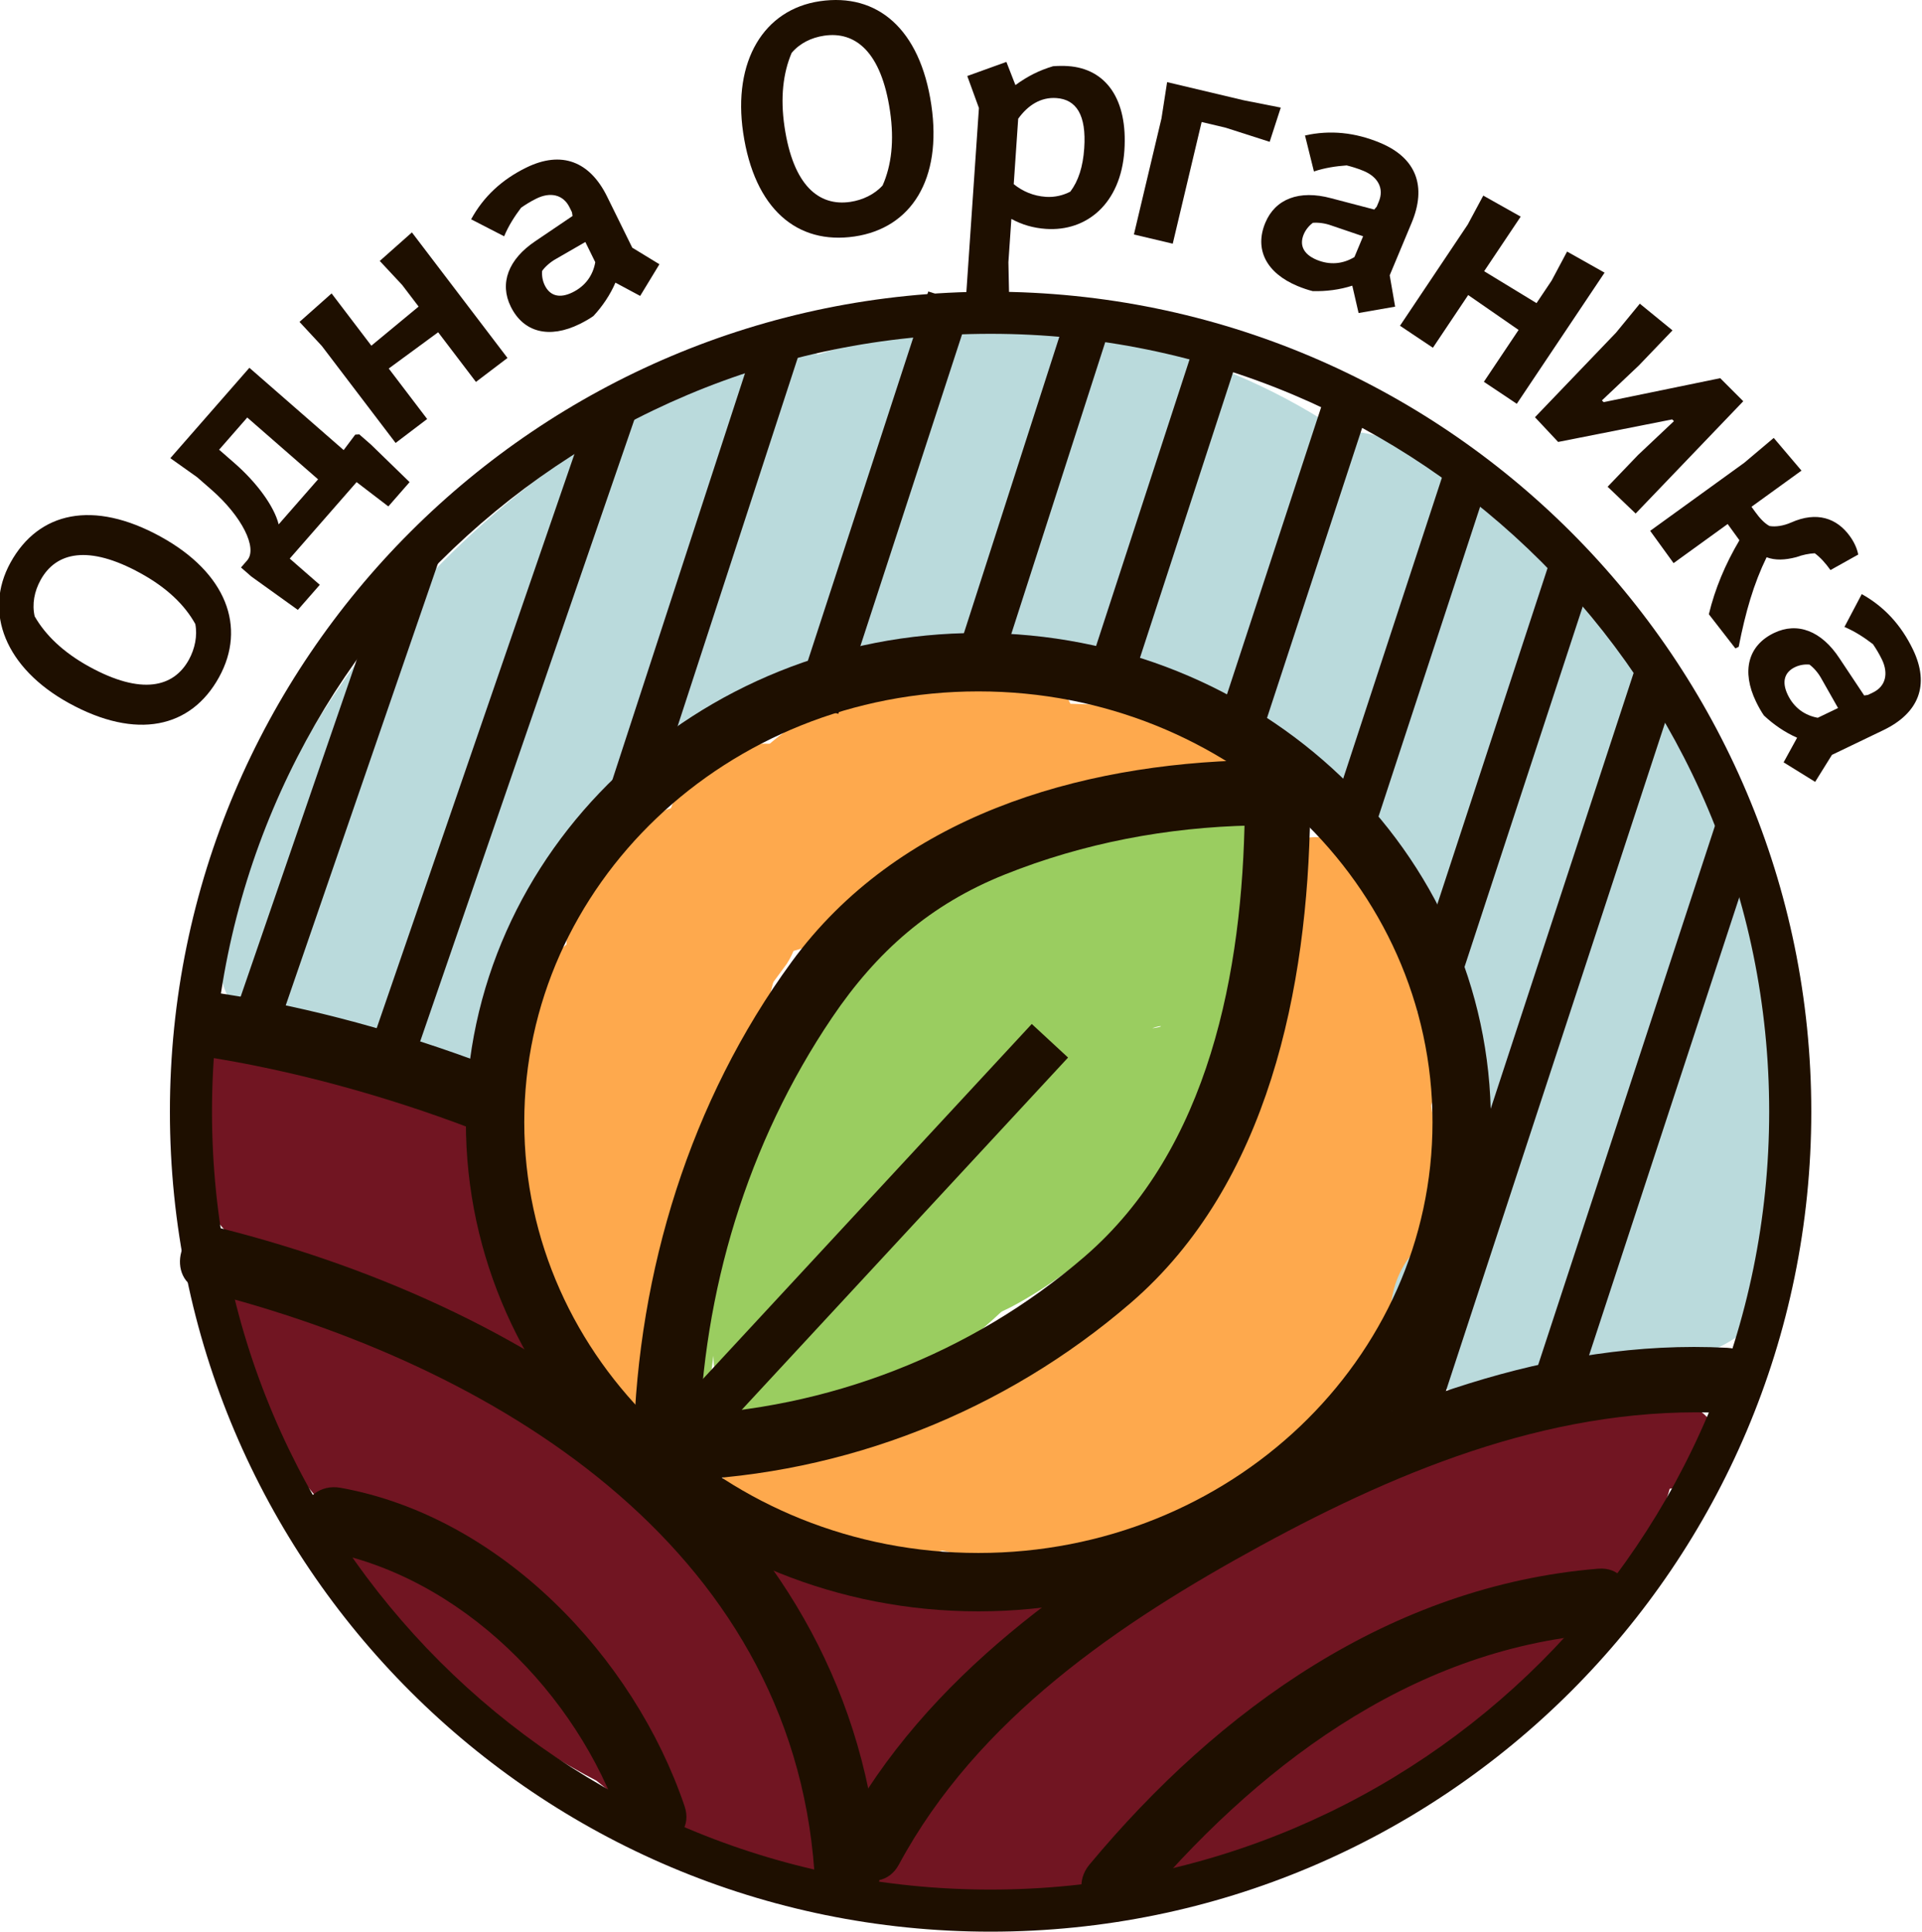
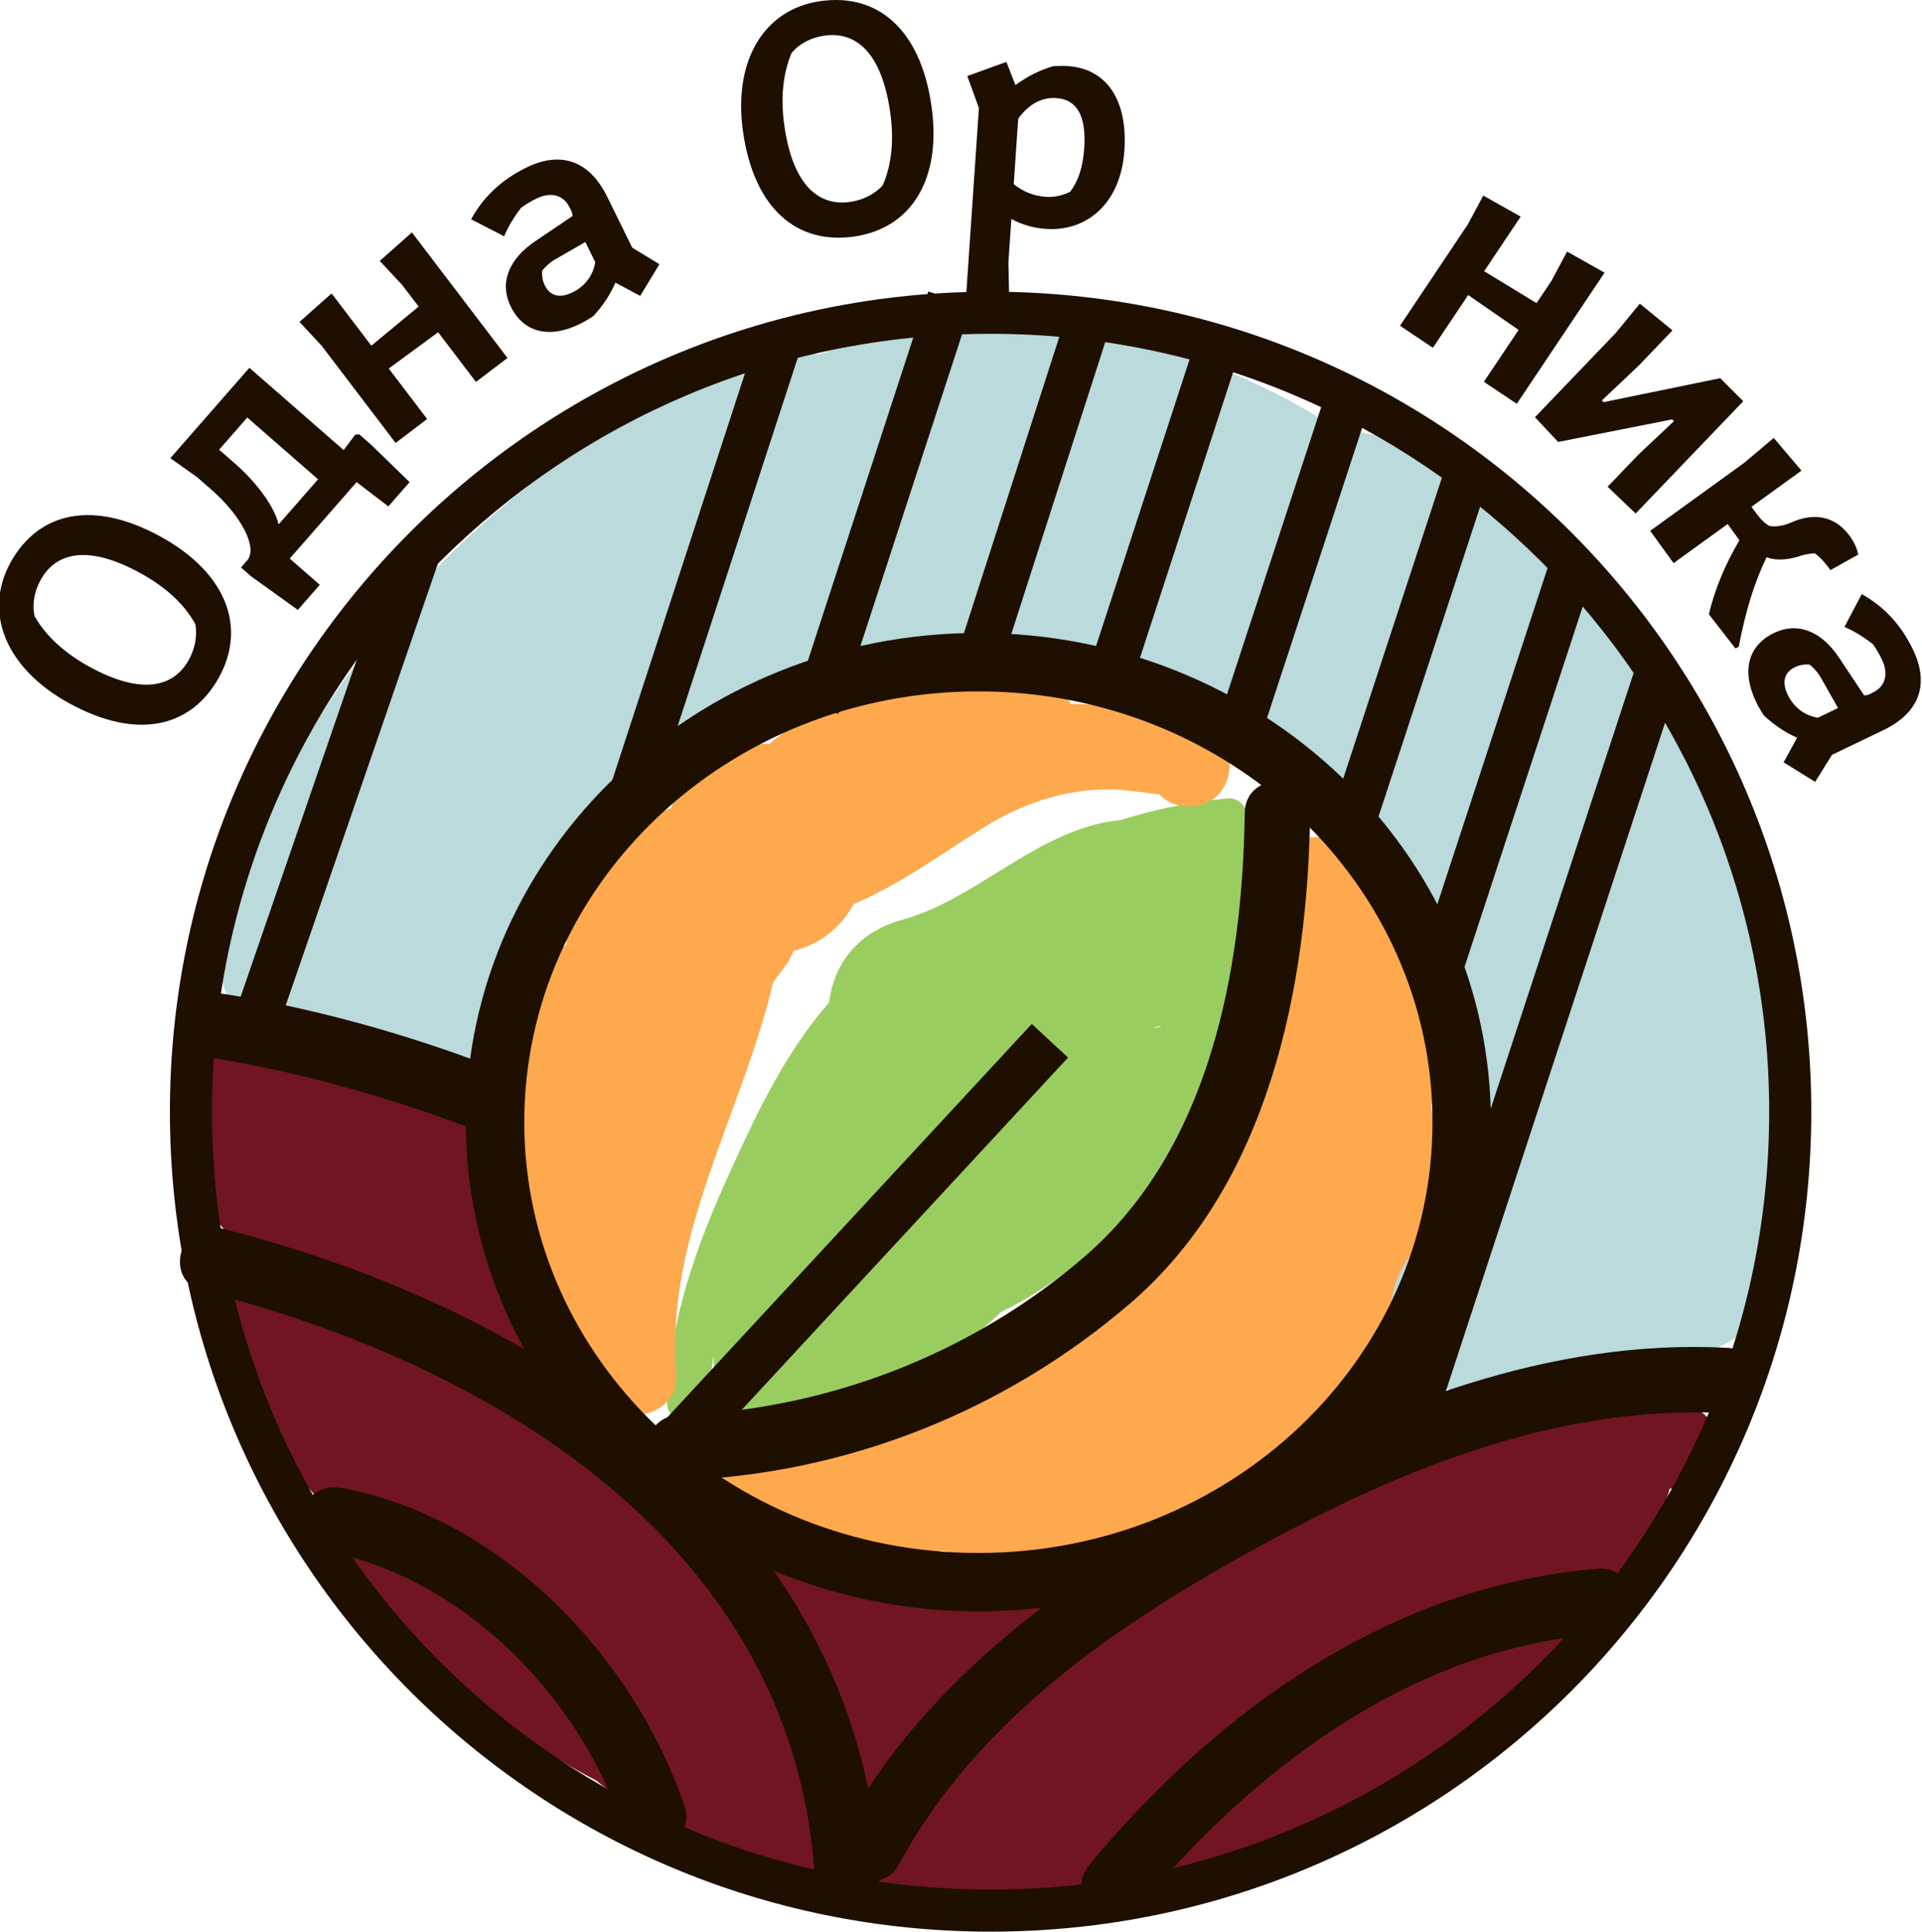
<svg xmlns="http://www.w3.org/2000/svg" xml:space="preserve" width="995px" height="1000px" version="1.1" style="shape-rendering:geometricPrecision; text-rendering:geometricPrecision; image-rendering:optimizeQuality; fill-rule:evenodd; clip-rule:evenodd" viewBox="0 0 995 1000.12">
  <defs>
    <style type="text/css"> .fil4 {fill:#1E0F00;fill-rule:nonzero} .fil3 {fill:#711522;fill-rule:nonzero} .fil0 {fill:#9ACD60;fill-rule:nonzero} .fil2 {fill:#BADADC;fill-rule:nonzero} .fil1 {fill:#FEA94D;fill-rule:nonzero} </style>
  </defs>
  <g id="Слой_x0020_1">
    <g id="_2880413775488">
      <path class="fil0" d="M515.67 579.41c14.04,0 14.06,-21.8 0,-21.8 -14.04,0 -14.07,21.8 0,21.8z" />
      <path class="fil0" d="M628.53 429.36c-67.74,14.28 -141.49,31.03 -192.03,81.91 -26.99,27.17 -43.59,62.43 -59.21,96.86 -17.14,37.73 -30.96,76.32 -31.91,118.12 -0.13,5.79 5.1,11.04 10.91,10.9 78.46,-1.87 151.67,-56.7 207.31,-107.72 27.52,-25.24 57.58,-53.92 72.63,-88.75 15.81,-36.61 13.24,-77.61 10.32,-116.41 -0.41,-5.44 -4.68,-11.5 -10.91,-10.9 -133.19,12.71 -230.6,120.31 -258.66,246.8 -4.31,19.44 -17.56,56.46 5.92,67.43 24.75,11.58 62.05,-0.54 84.58,-11.68 30.37,-15.01 54.84,-39.35 77.58,-63.92 28.24,-30.51 55.94,-61.52 83.89,-92.29 9.42,-10.36 -5.97,-25.82 -15.43,-15.41 -39.48,43.47 -77.05,92.33 -122.35,129.95 -22.35,18.57 -53.47,36.95 -83.74,35.13 -7.74,-0.47 -12.91,-0.58 -15.47,-7.8 -2.15,-6.07 2.63,-18.48 3.92,-25.18 2.46,-12.79 5.57,-25.46 9.36,-37.93 31.83,-104.85 117.9,-192.56 230.4,-203.3 -3.63,-3.64 -7.27,-7.27 -10.91,-10.9 2.8,37.16 6.3,77.55 -10.42,112.2 -14.47,30.02 -41.84,55.29 -66.13,77.54 -50.96,46.66 -119.9,99.62 -191.89,101.35l10.91 10.89c0.93,-40.6 15.34,-77.86 32.22,-114.28 14.99,-32.33 30.8,-65.14 57.21,-89.84 47.67,-44.58 115.88,-58.71 177.7,-71.75 13.73,-2.9 7.92,-23.91 -5.8,-21.02z" />
      <path class="fil0" d="M496.42 581.19c21.03,-5.67 41.05,-15.06 59.87,-25.94 7.99,-4.61 15.82,-9.48 23.79,-14.12 3.99,-2.32 7.99,-4.6 12.06,-6.76 10.81,-5.75 14.63,-1.78 -5.26,-1.36 -9.18,-2.48 -18.36,-4.96 -27.54,-7.44 1.23,0.91 2.46,1.82 3.69,2.72 -8.36,-10.85 -16.71,-21.71 -25.06,-32.57 -0.57,-1.64 -0.33,-4.71 0.4,-6.35 -1.87,4.17 -2.07,10.79 -3.31,15.39 -1.87,6.94 -4.36,13.51 -5.72,16.32 -8.54,17.5 -15.9,26.77 -29.47,39.55 -26.85,25.32 -68.02,32.36 -96.93,60.22 30.39,17.68 60.78,35.35 91.17,53.03 9.09,-23.06 20.36,-45.12 32.58,-66.66 -31.4,-18.34 -62.8,-36.68 -94.2,-55.01 -16.37,35.53 -35.61,69.28 -57.83,101.49 -16.73,24.24 -4.52,60.49 19.56,74.56 27.07,15.82 57.87,4.75 74.64,-19.55 22.22,-32.21 41.46,-65.96 57.83,-101.49 12.31,-26.72 7.59,-58.7 -19.57,-74.57 -25.25,-14.76 -60.06,-6.13 -74.63,19.56 -16.92,29.81 -31.01,60.81 -43.58,92.69 -8.71,22.1 5.83,50.3 25.07,61.54 21.13,12.36 48.66,8.3 66.1,-8.52 9.65,-9.29 30.1,-14.07 44.42,-21.77 18.08,-9.73 35.04,-22.43 50.18,-36.24 30.09,-27.45 53.33,-64.02 64.76,-103.14 5.89,-20.18 10.53,-44.55 5.36,-65.27 -7.73,-30.99 -37.38,-50.93 -68.62,-46.44 -40.11,5.77 -71.64,41.02 -108.77,51.02 -67.71,18.24 -38.97,123.42 29.01,105.11z" />
      <path class="fil1" d="M313.12 443.98c-4.14,5.63 -8.27,11.25 -12.41,16.87 -3.99,6.26 -6.15,13.01 -6.47,20.26 -1.63,7.25 -1.3,14.49 0.97,21.73 1.69,7.09 4.94,13.27 9.77,18.54 3.84,5.93 8.95,10.61 15.3,14.03 12.66,6.69 28,10.04 42.03,5.5 4.35,-1.83 8.69,-3.66 13.03,-5.5 8.2,-4.84 14.72,-11.36 19.57,-19.55 4.13,-5.62 8.27,-11.25 12.41,-16.87 3.99,-6.25 6.14,-13.01 6.47,-20.26 1.62,-7.24 1.3,-14.49 -0.97,-21.73 -1.69,-7.09 -4.94,-13.27 -9.77,-18.54 -3.84,-5.93 -8.94,-10.6 -15.3,-14.03 -12.66,-6.68 -27.99,-10.03 -42.03,-5.49 -4.34,1.83 -8.69,3.66 -13.04,5.49 -8.19,4.85 -14.72,11.36 -19.56,19.55z" />
      <path class="fil1" d="M396.32 494.03c70.2,0 70.32,-108.99 0,-108.99 -70.2,0 -70.31,108.99 0,108.99z" />
      <path class="fil1" d="M428.36 426.02c54.79,-17.43 112.19,-23.19 169.24,-15 27.05,3.88 39.67,-36.41 11.6,-42.04 -32.59,-6.54 -65.17,-4.74 -95.98,8.31 -29.96,12.69 -53.55,36.47 -83.46,49.02 8.94,8.94 17.89,17.88 26.84,26.82 11.01,-34.17 42.79,-57.11 78.54,-57.65 28.21,-0.44 27.95,-42.18 0,-43.6 -46.69,-2.38 -93.28,-0.69 -131.69,29.15 -32.2,25.02 -51.77,61.07 -76.72,92.54 -12.76,16.08 -29.42,29.02 -41.05,45.95 -12.45,18.14 -16.71,39.9 -16.59,61.61 0.28,49.36 16.41,98.59 40.42,141.29 10.1,17.98 42.58,11.06 40.65,-11 -7.07,-80.88 46.36,-152.79 55.27,-231.98 1.87,-16.65 -19.85,-26.91 -32.83,-18.83 -17.84,11.11 -40.48,8.84 -59.75,16.7 -17.29,7.06 -31.45,20.24 -39.66,37.03 -17.95,36.72 -2.79,78.11 30.88,99.22 9.16,5.75 25.19,2.76 29.86,-7.82 12.17,-27.6 22.88,-55.63 31.75,-84.47 8.43,-27.43 -31.92,-36.99 -42.08,-11.59 -11.9,29.72 -20.04,60.18 -24.56,91.88 -3.91,27.44 38.13,39.29 42.08,11.59 4.52,-31.7 12.66,-62.15 24.56,-91.88 -14.03,-3.87 -28.06,-7.73 -42.08,-11.59 -7.75,25.2 -16.71,49.93 -27.35,74.06 9.95,-2.61 19.9,-5.22 29.85,-7.82 -21.84,-13.7 -23.13,-45.19 1.21,-57.41 21.33,-10.7 46.18,-7.09 67.31,-20.25 -10.94,-6.28 -21.89,-12.55 -32.83,-18.82 -9.01,80.08 -62.53,149 -55.26,231.98 13.55,-3.67 27.1,-7.33 40.65,-11 -20.29,-36.1 -34.18,-77.52 -34.45,-119.29 -0.25,-38.57 30.35,-57.63 51.93,-85.8 19.53,-25.49 35.88,-54.55 60.34,-75.85 31.22,-27.21 71.09,-25.99 110.14,-24l0 -43.6c-55.67,0.85 -103.59,36.85 -120.62,89.65 -4.68,14.52 11.36,33.31 26.84,26.82 25.24,-10.58 46.09,-26.52 69.26,-40.72 26.75,-16.39 56.01,-22.82 86.98,-16.61 3.87,-14.01 7.74,-28.03 11.6,-42.04 -65.01,-9.34 -129.73,-4.96 -192.44,15 -26.66,8.49 -15.26,50.6 11.6,42.04z" />
      <path class="fil1" d="M508.86 736.94c-40.17,-6.99 -79.57,-6.38 -119.43,2.4 -20.77,4.58 -20.84,37.49 0,42.04 31.95,6.96 63.88,14.02 95.85,20.89 26.2,5.62 52.95,10.75 79.83,7.83 46.32,-5.03 88.48,-29.21 119.39,-63.64 32.35,-36.02 53.02,-81.72 57.7,-129.96 2.65,-27.34 -0.83,-54.66 -11.37,-80.05 -9.64,-23.21 -31.66,-49.79 -26.44,-76.16 -13.29,1.73 -26.59,3.47 -39.88,5.21 55.06,73.16 15.46,171.33 -38.17,233.5 -27.92,32.38 -65.83,59.03 -110.21,58.89 -34.11,-0.11 -71.29,-22.76 -99.34,7.54 -11.03,11.92 -6.66,31.93 9.63,36.43 26.15,7.23 84.96,9.49 90.64,-27.45 1.36,-8.86 -3.05,-13.64 -3.87,-21.67 0.33,3.27 -4.12,2.95 1.59,-0.66 5.22,-3.29 10.16,-7.39 15.08,-11.12 16.41,-12.44 32.37,-25.45 47.63,-39.28 30.09,-27.27 57.36,-57.39 82.02,-89.64 25.6,-33.48 48.49,-70.89 45.65,-114.62 -14.29,1.94 -28.57,3.87 -42.86,5.8 7.11,46.08 -29.03,88.49 -54.55,122.93 -31.39,42.34 -62.78,84.69 -94.16,127.03 -12.74,17.19 12.65,42.61 29.85,29.83 34.18,-25.38 63.65,-55.28 87.23,-90.82 11.51,-17.34 21.15,-35.73 29.26,-54.89 7.05,-16.66 12.06,-39.3 27.87,-50.08 -10.94,-6.26 -21.88,-12.54 -32.83,-18.82 2.4,30.11 -4.98,56.4 -22.56,80.97 -16.36,22.87 21.47,44.66 37.69,22.01 21.5,-30.07 31.44,-66.14 28.51,-102.98 -1.21,-15.16 -18.06,-28.88 -32.83,-18.82 -33.41,22.75 -40.01,63.04 -58.34,96.65 -21.17,38.8 -50.51,72.76 -86.02,99.13 9.95,9.95 19.9,19.89 29.85,29.83 36.07,-48.66 72.71,-96.96 108.17,-146.06 29.77,-41.21 52.98,-85.41 44.94,-137.5 -3.73,-24.18 -44.45,-18.62 -42.86,5.79 2.45,37.63 -20.85,68.93 -43.2,97.06 -20.96,26.39 -44.09,51.07 -68.93,73.84 -11.96,10.96 -24.3,21.53 -37.08,31.54 -11.65,9.12 -26.36,16.93 -35.43,28.92 -7.06,9.34 -12.7,24.47 -6.07,35.75 1.58,6.84 2.82,6.94 3.73,0.29 3.38,-6.02 1.57,-7.04 -5.43,-3.04 -10.3,-1.76 -20.2,1.05 -31.09,-1.96 3.21,12.15 6.42,24.29 9.63,36.44 10.17,-10.99 44.05,3.58 57.61,4.76 23.64,2.08 48.07,-2.4 70.03,-11.12 43.35,-17.24 76.77,-50.02 103.3,-87.61 52.24,-74.06 83.26,-179.53 23.6,-258.8 -10.09,-13.4 -35.85,-15.14 -39.88,5.21 -9.51,48.05 24.95,79.79 34.54,123.93 9.93,45.65 -6.87,96.12 -34.58,132.64 -24,31.63 -60.02,57.15 -100.24,61.59 -26.12,2.89 -52.05,-3.78 -77.37,-9.3 -27.88,-6.07 -55.75,-12.15 -83.63,-18.22l0 42.04c31.83,-7.01 64.1,-7.99 96.24,-2.39 27.46,4.78 39.26,-37.23 11.59,-42.05z" />
      <path class="fil1" d="M699.92 551.19c7.08,13.13 -30.37,50.04 -37.63,59.49 -15.72,20.44 -30.57,42.12 -49.14,60.11 -20.2,19.57 10.68,50.37 30.86,30.83 26.75,-25.91 48.02,-58.62 70.67,-88.06 19.81,-25.77 40.69,-51.41 22.92,-84.38 -13.33,-24.71 -51.02,-2.72 -37.68,22.01z" />
      <path class="fil1" d="M615.53 417.54c28.08,0 28.12,-43.6 0,-43.6 -28.08,0 -28.13,43.6 0,43.6z" />
      <path class="fil2" d="M352.48 307.94c14.71,-0.01 29.41,-0.01 44.12,-0.02 6.68,0 13.37,0 20.05,0 2.68,0 5.35,-0.01 8.02,-0.01 11.11,0.59 10.71,-0.1 -1.2,-2.07 -5.22,-5.21 -10.43,-10.43 -15.65,-15.64l1.63 3.7c12.56,-21.86 25.12,-43.73 37.68,-65.6 -42.36,0.83 -84.19,4.76 -126.15,10.54 -23.37,3.23 -36.14,33.07 -30.48,53.63 6.92,25.16 30.24,33.69 53.68,30.46 34.09,-4.71 68.56,-6.76 102.95,-7.43 35.77,-0.7 50.78,-35.88 37.68,-65.6 -10.57,-24 -36.8,-28.99 -60.14,-29.19 -24.06,-0.21 -48.12,0.02 -72.19,0.03 -56.15,0.02 -56.25,87.22 0,87.2z" />
      <path class="fil2" d="M417.85 289.31c1.11,0.94 2.22,1.88 3.33,2.82 -3.75,-6.41 -7.48,-12.83 -11.23,-19.24l1.62 -16.7c5.21,-5.21 10.43,-10.42 15.65,-15.64 -9.77,6.49 -34.13,5.93 -47.6,9.49 -20.36,5.38 -40.56,13.31 -59,23.46 -37.95,20.88 -64.76,52.12 -80.62,92.09 -17.01,42.88 43.86,69.95 72.94,42.42 23.73,-22.46 51.72,-37.81 83.56,-45.41 35.7,-8.52 64.38,-9.98 87.55,-42.7 14.27,-20.15 2.46,-47.34 -15.65,-59.65 -4.61,-3.13 -11.81,-11.34 -16.79,-13.43 -3.57,-1.5 -2.52,-7.3 -5.44,-0.51 7.09,-16.49 8.58,-33.39 -3.41,-48.43 -10.08,-12.64 -29.5,-21.81 -45.87,-15.62 -135.77,51.3 -241.52,162.69 -282.32,302.43 -6.09,20.86 7.39,49.81 30.48,53.63 22.55,3.73 44.68,8.85 66.57,15.42 34.64,10.39 58.79,-22.53 53.68,-53.64 -3.88,-23.58 19.11,-48.76 33.68,-64.33 21.55,-23.04 45.16,-44.35 69.65,-64.21 23.36,-18.94 48.36,-37.06 74.75,-51.59 20.65,-11.36 46.05,-21.05 68.22,-8.48 3.47,-26.56 6.95,-53.12 10.42,-79.68 -18.92,6.41 -37.85,12.82 -56.77,19.23 -36.72,12.44 -41.85,58.19 -10.42,79.69 15.58,10.66 33.7,15.49 52.53,14.63 29.14,-1.31 48.58,-26.72 42.08,-55.19 -5.96,-26.12 -23.61,-46.3 -45.43,-61.05 -16.22,-10.97 -37.01,-16.08 -51.11,-29.85 -6.42,24.29 -12.84,48.58 -19.26,72.87 118.88,-44.33 244.07,9.97 294.26,125.82 16.43,-21.35 32.86,-42.7 49.28,-64.05 -75.48,-12.19 -144.77,-39.88 -207.64,-83.37 -7.34,27.08 -14.68,54.16 -22.02,81.24 63.18,6.33 117.17,52.22 151.75,102.76 20.31,29.67 36.88,61.93 51.01,94.95 12.62,29.48 29.6,63.41 18.06,95.37 28.05,7.73 56.11,15.46 84.16,23.18 19.33,-76.12 28.3,-151.75 -7.74,-224.46 -33.16,-66.88 -88.25,-125.09 -135.61,-182.13 -2.95,22.83 -5.89,45.65 -8.83,68.48 -5.84,3.89 -8.84,-1.85 1.42,5.8 5.36,3.99 10.57,8.16 15.68,12.47 13.57,11.45 26.57,23.56 38.82,36.41 21.97,23.04 40.89,48.23 56.36,76.09 16.42,29.59 27.87,61.74 33.47,95.16 4.18,24.98 10.22,75.54 -5.24,96.48 5.22,-5.21 10.44,-10.43 15.66,-15.64 -9.04,6.69 -31.2,7.1 -44.85,9.5 -19.94,3.49 -39.87,6.99 -59.81,10.49 -23.23,4.07 -36.3,32.47 -30.48,53.63 6.74,24.5 30.39,34.54 53.69,30.45 31.83,-5.59 64.03,-10.22 95.68,-16.79 33.28,-6.91 52.53,-29.67 59.13,-62.47 12.77,-63.44 6.28,-130.85 -17.14,-191.11 -21.88,-56.32 -55.17,-106.62 -97.23,-150 -37.31,-38.49 -101.88,-104.03 -159.21,-65.77 -24.94,16.64 -27.44,46.07 -8.84,68.48 40.11,48.31 83.69,96.6 114.93,151.35 31.19,54.67 20.74,112.27 5.98,170.4 -13.99,55.08 65.29,75.42 84.16,23.18 16.86,-46.68 1.45,-94.69 -16.64,-138.41 -18.04,-43.6 -38.01,-86.59 -65.46,-125.19 -53.71,-75.51 -128.95,-130.45 -222.88,-139.85 -18.77,-1.88 -37.37,14.88 -42.08,32.01 -5.39,19.58 4.02,38.15 20.05,49.23 68.14,47.14 146.67,78.95 228.49,92.17 39.58,6.39 64.92,-27.94 49.28,-64.05 -64.46,-148.78 -241.14,-222.46 -392.82,-165.9 -29.69,11.07 -44.39,48.32 -19.26,72.87 13.67,13.35 29.24,22.49 46.16,30.99 10.44,5.24 25.2,9.42 27.94,21.45 14.03,-18.4 28.06,-36.8 42.08,-55.19 -11.53,0.52 1.03,3.77 -8.49,-2.74 -3.46,26.57 -6.94,53.13 -10.42,79.69 18.93,-6.41 37.85,-12.82 56.77,-19.23 34.38,-11.64 44.57,-60.33 10.43,-79.69 -86.99,-49.32 -175.86,15.76 -242.8,68.93 -67.12,53.33 -147.22,123.83 -131.71,218.16 17.89,-17.88 35.79,-35.76 53.68,-53.64 -21.89,-6.57 -44.01,-11.69 -66.57,-15.42l30.48 53.64c31.73,-108.67 114.88,-201.3 221.36,-241.53 -16.42,-21.35 -32.85,-42.7 -49.28,-64.05 -24.6,57.21 6.48,101.26 53.53,133.25 -5.21,-19.88 -10.43,-39.77 -15.65,-59.65 6.77,-9.56 2.23,-4.29 -6.53,-2.61 -6.07,1.16 -12.22,1.8 -18.3,2.96 -15.39,2.93 -30.22,7.58 -44.73,13.48 -32.98,13.38 -62.04,32.15 -87.91,56.63l72.94 42.42c13.45,-33.91 55.08,-49.49 87.68,-56.83 23.75,-5.35 49.72,-4.39 68.26,-22.91 21.67,-21.64 23.74,-60.8 -0.53,-81.38 -17.96,-15.22 -44.09,-17.6 -61.72,0 -15.62,15.62 -18.05,46.36 0,61.66z" />
      <path class="fil3" d="M230.99 832.72c39.2,21.98 76.69,46.52 112.5,73.66 23.49,17.81 61.02,3.71 74.63,-19.55 16.38,-27.97 3.98,-56.72 -19.57,-74.56 -35.81,-27.14 -73.3,-51.69 -112.5,-73.66 -61.3,-34.37 -116.36,59.75 -55.06,94.11z" />
      <path class="fil3" d="M483.16 824.67c-41.85,5.11 -86.99,-5.76 -125.42,-22.63 -16.27,-7.15 -24.15,-17.64 -38.94,-27.56 -21.16,-14.21 -45.28,-17.46 -70.14,-19.03 -48.69,-3.07 -69.95,60.9 -38.57,93.04 73.43,75.21 174.56,118.03 279.59,119.61 32.76,0.5 65.37,-35.66 52.6,-68.98 -11.93,-31.12 -32.13,-50.01 -63.09,-62.01 -9.43,-3.65 -19.12,-6.25 -28.75,-9.29 -1.23,-0.38 -13.78,-5.1 -7.85,-2.44 6.1,2.73 -12.66,-10.86 -2.89,-1.73 -12.86,31.01 -25.72,62.02 -38.57,93.03 72.55,3.47 147.32,6.02 217.91,-14.26 63.24,-18.17 117.63,-59.31 182.57,-71.82 -9.68,-35.04 -19.34,-70.07 -29.01,-105.1 -43,17.38 -67.52,51.65 -103.34,78.92 -27.97,21.31 -60.12,38.75 -93.44,50.07 -61.59,20.94 -142.09,31.06 -192.9,-12.09 -22.43,-19.04 -55.13,-21.99 -77.14,0 -19.56,19.54 -22.55,57.93 0,77.08 76.04,64.58 177.97,72.67 271.93,48.25 44.2,-11.5 87.59,-30.38 126.01,-55.07 20.7,-13.32 40.53,-28.48 58.94,-44.82 11.36,-10.09 28.91,-33.18 38.95,-37.24 27.29,-11.03 46.54,-36.31 38.09,-67.04 -8.32,-30.25 -38.07,-43.66 -67.1,-38.06 -62.83,12.1 -114.8,50.75 -175.04,69.57 -63.51,19.83 -130.86,15.75 -196.43,12.61 -46.9,-2.24 -72.43,61.42 -38.57,93.04 17.06,15.94 36.74,25.21 58.88,32.21 7.28,2.3 14.63,4.39 21.9,6.73 4.38,1.41 -3.7,-4.89 2.15,1.13 -4.05,-4.17 -6.24,-7.04 -8.41,-12.7 17.53,-22.99 35.07,-45.99 52.6,-68.99 -75.59,-1.14 -148.25,-32.16 -202.45,-87.68 -12.86,31.01 -25.71,62.02 -38.57,93.03 0.6,0.04 9.55,-0.3 4.89,-0.03 0.38,-0.03 8.93,2.73 5.06,0.72 -4.8,-2.49 4.63,4.02 5.85,5.06 5.25,4.44 10.7,8.7 16.25,12.76 18.41,13.48 40.29,21.79 61.78,29.07 44.83,15.19 93.07,27.46 140.67,21.64 29.23,-3.57 54.55,-22.49 54.55,-54.5 0,-26.68 -25.11,-58.09 -54.55,-54.5z" />
      <path class="fil3" d="M230.76 608.03c-11.95,-17.5 -24.97,-34.29 -39,-50.17 -22.04,28.53 -44.07,57.06 -66.11,85.59 19.37,13.3 40.19,17.06 61.8,24.04 -8.02,-4.67 -16.05,-9.34 -24.06,-14.01 -5.99,-14.14 -7.81,-16.94 -5.44,-8.39 0.96,4.1 1.94,8.21 2.91,12.32 1.62,6.85 3.23,13.69 4.85,20.53 3.56,15.06 7.12,30.12 10.68,45.18 22.36,-22.35 44.73,-44.69 67.09,-67.04 -15.64,-4.63 -33.88,-23.84 -47.24,-33.39 -17.39,-12.42 -45.01,-8.14 -60.59,4.27 -18.45,14.68 -23.13,34.62 -19.55,57.28 3.98,25.13 15.84,48.89 30.53,69.48 13.5,18.91 32.14,35.87 41.18,56.71 -1.83,-14 -3.66,-28 -5.5,-42l-1.46 4.72 38.09 -38.06c-1.13,0.21 -2.25,0.43 -3.38,0.65 14.01,1.83 28.02,3.66 42.03,5.49 1.58,1.21 3.15,2.42 4.73,3.63 -48.44,-50.97 -125.5,26.2 -77.14,77.08 17.28,18.18 38.42,22.94 62.77,18.25 18.7,-3.6 32.73,-20.87 38.1,-38.07 11.79,-37.8 -15.95,-65.58 -37.26,-92.88 -13.59,-17.42 -24.11,-32.64 -27.49,-53.98 -26.71,20.52 -53.42,41.04 -80.13,61.55 23.23,16.59 45.54,36.15 73.32,44.38 41.23,12.2 76.4,-27.69 67.1,-67.04 -7.46,-31.57 -10.63,-70.5 -26.03,-99.24 -9.33,-17.43 -26.06,-29.31 -45.02,-34.43 -13.42,-3.63 -18.87,-3.62 -29.82,-11.14 -22.15,-15.21 -55.19,-6.25 -70.37,14.03 -16.84,22.52 -14.18,50.7 4.27,71.56 8,9.06 15.14,18.15 21.95,28.12 16.58,24.28 47.94,35.15 74.63,19.55 24.08,-14.08 36.25,-50.14 19.56,-74.57z" />
      <path class="fil3" d="M709.1 798.41c-13.9,13.22 -36.13,19.3 -53.83,26.57 -20.2,8.3 -44.65,23.36 -66.55,25.59 -29.3,2.99 -54.55,22.91 -54.55,54.5 0,27.15 25.07,57.51 54.55,54.5 37.05,-3.77 68.66,-18.45 102.75,-32.45 34.08,-13.99 67.59,-25.79 94.77,-51.63 50.95,-48.47 -26.27,-125.46 -77.14,-77.08z" />
      <path class="fil3" d="M123.53 583.01c28.08,0 28.13,-43.6 0,-43.6 -28.08,0 -28.12,43.6 0,43.6z" />
      <path class="fil3" d="M512.5 982.62c76.94,10.5 149.69,-14.64 212.77,-58.09 55.69,-38.37 122.77,-89.3 140.35,-158 2.35,-9.17 -1.5,-19.92 -10.03,-24.62 -3.97,-2.19 -7.93,-4.37 -11.9,-6.56 -1.74,13.28 -3.48,26.56 -5.22,39.84 12.16,-2.06 24.32,-4.11 36.48,-6.16 27.63,-4.68 15.91,-46.7 -11.6,-42.04 -12.16,2.05 -24.32,4.11 -36.48,6.16 -18.84,3.19 -20.68,31.31 -5.21,39.85l11.9 6.56c-3.33,-8.21 -6.68,-16.41 -10.02,-24.62 -14.5,56.64 -74.44,100.35 -120.3,131.94 -52.1,35.89 -114.61,62.5 -179.15,53.69 -27.46,-3.74 -39.33,38.27 -11.59,42.05z" />
      <path class="fil4" d="M937.74 575.58c0,117.2 -47.58,223.34 -124.5,300.19 -76.9,76.83 -183.12,124.35 -300.42,124.35 -117.3,0 -223.52,-47.52 -300.41,-124.35 -76.92,-76.85 -124.5,-182.99 -124.5,-300.19 0,-117.21 47.58,-223.35 124.5,-300.2 76.89,-76.83 183.11,-124.35 300.41,-124.35 117.3,0 223.52,47.52 300.42,124.35 76.92,76.85 124.5,182.99 124.5,300.2zm-139.83 284.78c72.92,-72.86 118.03,-173.54 118.03,-284.78 0,-111.24 -45.11,-211.93 -118.03,-284.79 -72.95,-72.88 -173.74,-117.96 -285.09,-117.96 -111.35,0 -212.14,45.08 -285.09,117.96 -72.92,72.86 -118.03,173.54 -118.03,284.79 0,111.24 45.11,211.93 118.03,284.78 72.95,72.89 173.74,117.97 285.09,117.97 111.35,0 212.14,-45.08 285.09,-117.97z" />
      <path class="fil4" d="M455.46 969.05c-13.2,-185.31 -175.5,-291.24 -341.29,-333.15 -21.13,-5.34 -30.15,27.27 -9,32.61 149.79,37.87 304.37,131.14 316.43,300.54 1.54,21.58 35.4,21.75 33.86,0z" />
      <path class="fil4" d="M105.16 546.96c46.35,7.11 95.34,20.73 139.13,37.45 20.37,7.78 29.17,-24.91 9,-32.61 -43.79,-16.72 -92.78,-30.35 -139.12,-37.45 -21.32,-3.27 -30.51,29.31 -9.01,32.61z" />
      <path class="fil4" d="M771.86 581.01c0,70.05 -29.82,133.45 -78.02,179.33 -48,45.68 -114.25,73.94 -187.34,73.94 -73.09,0 -139.33,-28.26 -187.33,-73.94 -48.21,-45.88 -78.02,-109.28 -78.02,-179.33 0,-70.05 29.81,-133.45 78.02,-179.33 48,-45.69 114.24,-73.95 187.33,-73.95 73.09,0 139.34,28.26 187.34,73.95 48.2,45.88 78.02,109.28 78.02,179.33zm-98.8 157.48c42.36,-40.32 68.56,-96 68.56,-157.48 0,-61.48 -26.2,-117.16 -68.56,-157.48 -42.57,-40.51 -101.45,-65.56 -166.56,-65.56 -65.11,0 -123.99,25.05 -166.55,65.56 -42.36,40.32 -68.57,96 -68.57,157.48 0,61.48 26.21,117.16 68.57,157.48 42.56,40.5 101.44,65.56 166.55,65.56 65.11,0 123.99,-25.06 166.56,-65.56z" />
      <polygon class="fil4" points="324.12,756.87 534.14,530.16 552.93,547.55 342.92,774.25 " />
-       <path class="fil4" d="M647.9 393.58c-90.14,1.92 -183.14,29.31 -238.1,104.44 -52.55,71.84 -79.54,160.23 -81.8,248.75 -0.56,21.78 33.3,21.76 33.85,0 1.99,-78.16 24.97,-154.89 68.87,-219.87 23.23,-34.37 50.85,-58.67 89.51,-74.14 40.74,-16.28 83.88,-24.42 127.67,-25.36 21.75,-0.47 21.83,-34.29 0,-33.82z" />
      <path class="fil4" d="M644.41 420.84c-1.08,81.79 -18.26,173.97 -82.91,229.76 -58.32,50.34 -133.28,79.34 -210.16,82.06 -21.73,0.78 -21.83,34.6 0,33.83 86.25,-3.06 168.75,-35.61 234.1,-91.97 71.3,-61.5 91.63,-163.39 92.83,-253.68 0.28,-21.77 -33.57,-21.78 -33.86,0z" />
-       <polygon class="fil4" points="329.45,214.17 213.8,549.91 191.55,542.28 307.19,206.54 " />
      <polygon class="fil4" points="226.81,291.36 143.08,534.47 120.82,526.84 204.56,283.72 " />
      <polygon class="fil4" points="414.64,180.17 337.65,416.27 315.3,409 392.3,172.9 " />
      <polygon class="fil4" points="502.92,158.17 433.96,369.61 411.62,362.34 480.57,150.9 " />
      <polygon class="fil4" points="574.92,168.63 517.68,346.44 495.33,339.26 552.57,161.46 " />
      <polygon class="fil4" points="641.7,182.55 585.36,355.31 563.01,348.05 619.36,175.29 " />
      <polygon class="fil4" points="709.24,209.2 652.01,383.69 629.67,376.42 686.89,201.93 " />
      <polygon class="fil4" points="769.78,251.68 710.41,432.73 688.06,425.47 747.44,244.42 " />
      <polygon class="fil4" points="825.42,295.68 756.83,504.81 734.49,497.54 803.07,288.41 " />
      <polygon class="fil4" points="869.53,351.32 742.34,739.17 719.99,731.91 847.19,344.05 " />
-       <polygon class="fil4" points="910.45,434.1 814.01,728.18 791.66,720.92 888.11,426.83 " />
      <path class="fil4" d="M894.23 697.83c-92.07,-4.81 -179.08,29.89 -258.46,73.15 -78.34,42.7 -156.39,97.02 -199.63,177.28 -10.33,19.16 18.89,36.26 29.23,17.07 40.58,-75.34 114.03,-125.11 187.49,-165.14 74.37,-40.54 155.08,-73.05 241.37,-68.54 21.77,1.15 21.71,-32.68 0,-33.82z" />
      <path class="fil4" d="M587.96 989.32c60.86,-73.17 141.43,-135.2 239.33,-143.3 21.55,-1.78 21.74,-35.62 0,-33.82 -107.09,8.86 -196.2,72.57 -263.28,153.2 -13.82,16.63 10,40.68 23.95,23.92z" />
      <path class="fil4" d="M167.28 802.92c71.09,12.82 131.64,74.06 154.44,141.17 6.96,20.5 39.67,11.7 32.64,-9 -26.34,-77.54 -95.35,-149.87 -178.08,-164.78 -21.31,-3.84 -30.44,28.74 -9,32.61z" />
      <path class="fil4" d="M5.39 291.26c-14.21,25.77 -2.52,54.74 30.22,72.77 35.03,19.28 63.22,12.93 77.72,-13.36 14.34,-26 3.85,-54.07 -30.2,-72.81 -34.89,-19.21 -63.22,-12.93 -77.74,13.4zm12.5 27.84c-1.44,-6.32 -0.18,-12.92 3.09,-18.84 7.89,-14.31 24.57,-18.43 51.72,-3.48 13.67,7.52 22.87,16.41 28.36,26.3 1.17,6.05 -0.18,12.78 -3.34,18.52 -7.89,14.3 -24.53,18.45 -51.67,3.51 -13.34,-7.35 -22.59,-16.27 -28.16,-26.01z" />
      <path class="fil4" d="M88.13 237.22l13.87 9.85 7.34 6.41c15.84,13.83 24.13,30.32 18.55,36.69l-3.18 3.64 5.37 4.69 24.07 17.28 11.36 -12.99 -15.56 -13.58 34.62 -39.59 16.44 12.58 11 -12.58 -19.95 -19.39 -6.1 -5.33 -2.1 0.14 -5.99 7.99 -48.81 -42.61 -40.93 46.8zm39.83 -21.05l36.66 32 -20.4 23.32c-2.38,-9.56 -11.58,-21.84 -22.73,-31.58l-8.1 -7.07 14.57 -16.67z" />
      <polygon class="fil4" points="213.21,120.33 196.56,135.11 208.17,147.55 216.68,158.73 192.21,178.98 171.62,151.92 155.01,166.67 166.58,179.14 204.77,229.34 221.1,216.94 201.21,190.8 226.8,172.03 246.36,197.74 262.69,185.34 " />
      <path class="fil4" d="M260.96 122.34c2.27,-5.5 5.52,-10.48 8.79,-14.81 2.04,-1.42 4.74,-3.16 7.94,-4.73 7.07,-3.48 13.83,-2.17 17.14,4.56l1.25 2.53 0.29 1.94 -19.14 12.95c-14.21,9.47 -18.75,21.96 -12.85,33.95 6.62,13.46 19.99,16.74 35.66,9.04 2.68,-1.31 5.31,-2.84 7.15,-4.16 4.66,-5.02 8.68,-10.96 11.39,-17.27l12.81 6.87 9.97 -16.4 -14.06 -8.57 -13.02 -26.45c-8.95,-18.2 -23.56,-24.01 -41.91,-14.99 -12.67,6.22 -22.13,15.07 -28.5,26.74l17.09 8.8zm47.18 13.41c-1.18,6.87 -5.18,12.39 -11.77,15.62 -6.74,3.32 -11.71,1.78 -14.36,-3.61 -1.16,-2.34 -1.61,-5.08 -1.38,-7.51 1.63,-2.23 4.27,-4.59 7.21,-6.21l15.16 -8.75 5.14 10.46z" />
      <path class="fil4" d="M424.45 0.62c-29.14,4.28 -45.17,31.1 -39.74,68.06 5.82,39.53 27.93,58.12 57.65,53.76 29.4,-4.32 45.43,-29.63 39.78,-68.06 -5.79,-39.38 -27.92,-58.13 -57.69,-53.76zm-14.64 26.78c4.17,-4.97 10.19,-7.95 16.88,-8.93 16.18,-2.38 29.55,8.41 34.06,39.05 2.27,15.42 0.74,28.12 -3.82,38.47 -4.11,4.59 -10.29,7.59 -16.77,8.54 -16.18,2.38 -29.55,-8.35 -34.05,-38.99 -2.22,-15.06 -0.7,-27.81 3.7,-38.14z" />
      <path class="fil4" d="M521 32.05l-20.25 7.31 6.03 16.57 -6.77 99.28 22.48 1.52 -0.45 -20.93 1.54 -22.46c5.45,2.99 11.36,4.72 17.9,5.17 21.2,1.44 38.75,-13.21 40.61,-40.55 1.81,-26.59 -9.49,-42.4 -29.2,-43.74 -2.45,-0.17 -5.07,-0.13 -7.7,0.06 -7.13,2.13 -13.16,5.13 -19.51,9.77l-4.68 -12zm6.11 29.43c5.02,-7.02 11.71,-11.26 19.74,-10.71 10.36,0.7 15.63,8.74 14.45,25.99 -0.65,9.56 -3.02,16.92 -7.19,22.45 -3.48,1.84 -7.94,3.03 -12.62,2.71 -6.54,-0.44 -12.03,-2.84 -16.69,-6.57l2.31 -33.87z" />
-       <polygon class="fil4" points="604.22,42.52 601.3,61.3 587.02,121.41 607.13,126.17 622.09,63.17 634.53,66.12 657.31,73.43 663.06,55.71 643.87,51.92 " />
-       <path class="fil4" d="M680.23 88.78c5.65,-1.91 11.53,-2.75 16.95,-3.14 2.4,0.6 5.5,1.49 8.79,2.86 7.27,3.03 10.74,8.97 7.85,15.9l-1.09 2.6 -1.26 1.49 -22.36 -5.86c-16.5,-4.45 -28.89,0.35 -34.04,12.68 -5.78,13.85 0.55,26.05 16.67,32.78 2.75,1.14 5.63,2.11 7.84,2.63 6.84,0.2 13.97,-0.69 20.51,-2.81l3.26 14.16 18.92 -3.3 -2.81 -16.22 11.36 -27.2c7.82,-18.71 2.58,-33.52 -16.3,-41.39 -13.02,-5.43 -25.93,-6.72 -38.91,-3.82l4.62 18.64zm20.97 44.31c-5.96,3.63 -12.75,4.26 -19.53,1.44 -6.93,-2.89 -9.05,-7.64 -6.73,-13.19 1.01,-2.4 2.77,-4.55 4.75,-5.98 2.75,-0.23 6.27,0.2 9.42,1.34l16.58 5.64 -4.49 10.75z" />
      <polygon class="fil4" points="830.71,141.17 811.3,130.25 803.3,145.27 795.48,156.94 768.36,140.42 787.28,112.16 767.91,101.27 759.87,116.25 724.79,168.66 741.83,180.05 760.1,152.76 786.19,170.83 768.22,197.68 785.26,209.07 " />
      <polygon class="fil4" points="848.96,157.23 836.63,172.25 794.67,216.02 806.67,228.82 865.7,217.15 866.63,218.04 848.02,235.6 832.29,252.01 846.8,265.88 902.52,207.74 890.59,195.8 830.25,208.21 829.33,207.33 848.45,189.23 865.87,171.05 " />
      <path class="fil4" d="M918.29 226.73l-15.26 12.88 -48.71 35.23 12.12 16.72 28 -20.25 6.09 8.41c-7.38,12.49 -12.65,25.1 -15.83,38.31l13.72 17.67 1.73 -0.8c3.55,-18.14 7.81,-32.77 14.45,-46.38 4.42,1.66 9.44,1.51 15.46,-0.08 3.28,-1.19 6.32,-1.81 9.47,-1.99 3,2.23 5.52,5.07 8.14,8.7l14.37 -8.03c-0.58,-3.07 -2.06,-6.39 -4.37,-9.58 -6.72,-9.27 -17.08,-12.94 -30.39,-7 -4.05,1.76 -8.04,2.34 -11.19,1.8 -2.7,-1.47 -5.1,-4.14 -7.32,-7.2l-1.99 -2.75 25.88 -18.73 -14.37 -16.93z" />
      <path class="fil4" d="M954.91 324.6c5.5,2.32 10.45,5.61 14.76,8.92 1.39,2.04 3.11,4.76 4.66,7.97 3.41,7.1 2.05,13.84 -4.72,17.09l-2.54 1.22 -1.94 0.28 -12.8 -19.24c-9.36,-14.28 -21.81,-18.92 -33.86,-13.13 -13.54,6.5 -16.93,19.82 -9.36,35.55 1.29,2.68 2.8,5.32 4.1,7.18 4.98,4.69 10.9,8.76 17.19,11.52l-6.99 12.74 16.33 10.11 8.7 -13.98 26.59 -12.78c18.28,-8.78 24.22,-23.32 15.36,-41.74 -6.11,-12.71 -14.9,-22.24 -26.52,-28.71l-8.96 17zm-13.82 47.03c-6.87,-1.25 -12.36,-5.28 -15.54,-11.9 -3.25,-6.77 -1.68,-11.71 3.75,-14.32 2.35,-1.13 5.09,-1.56 7.52,-1.31 2.21,1.65 4.55,4.31 6.15,7.26l8.63 15.22 -10.51 5.05z" />
    </g>
  </g>
</svg>